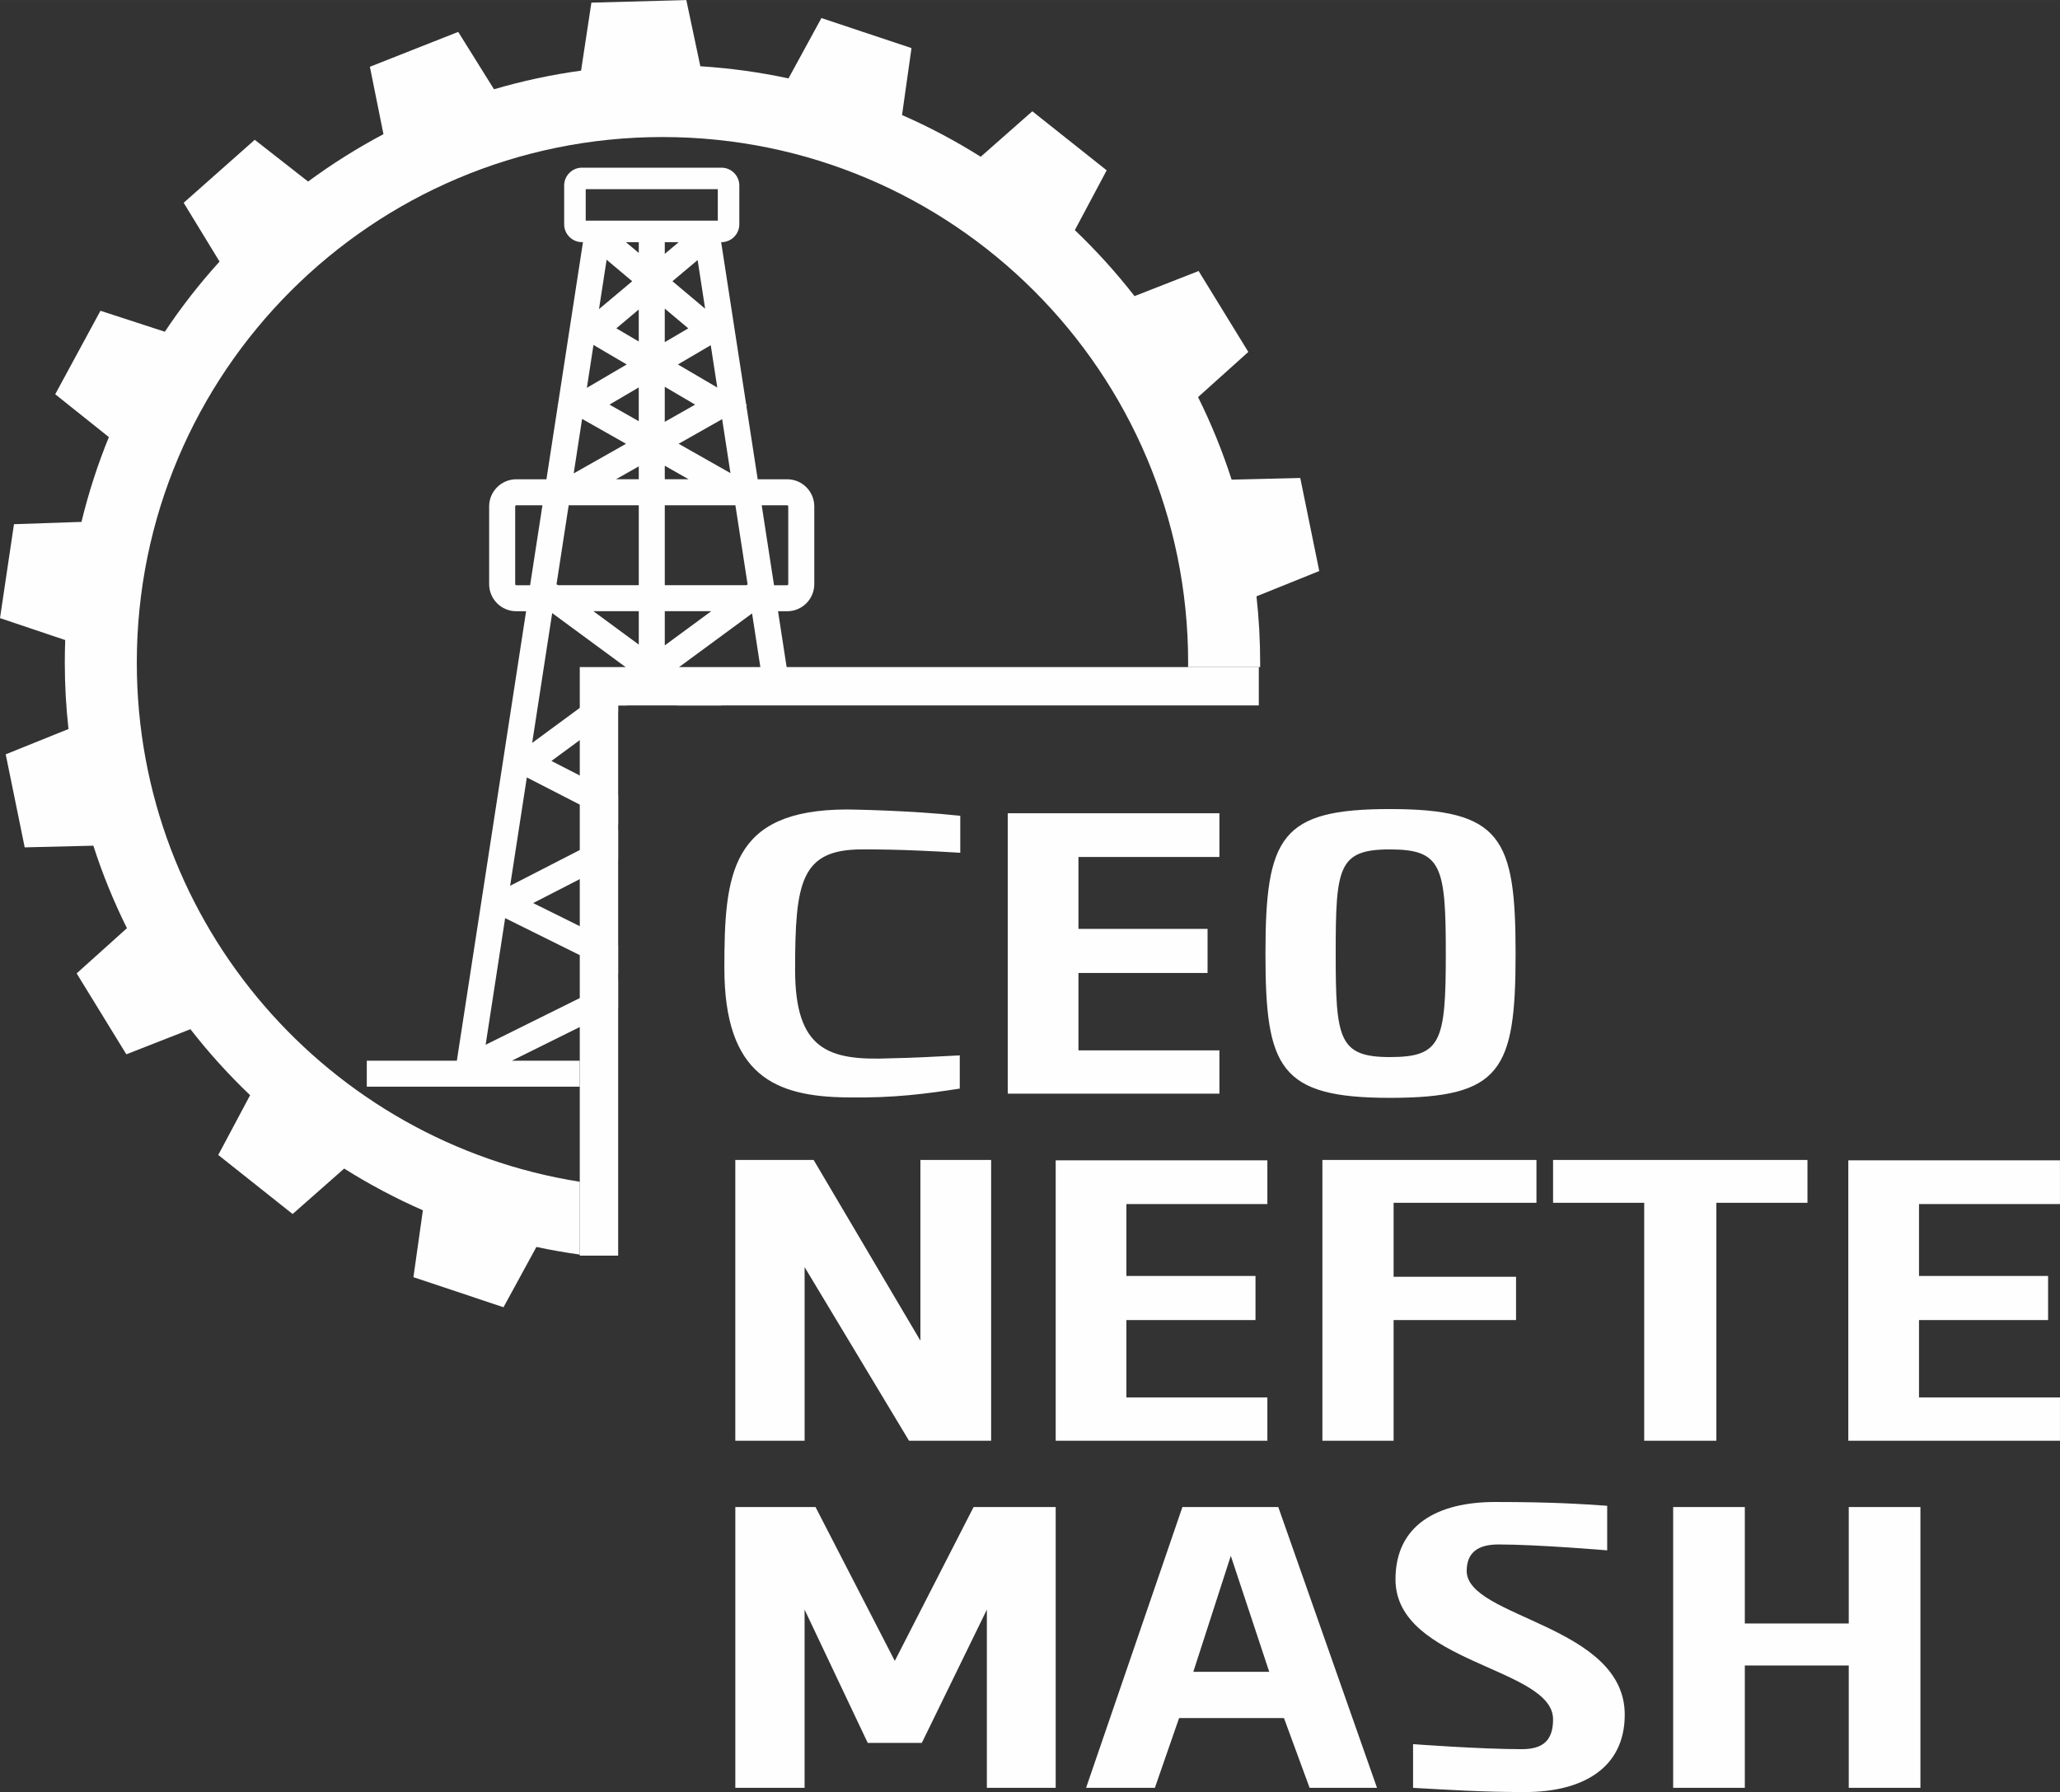
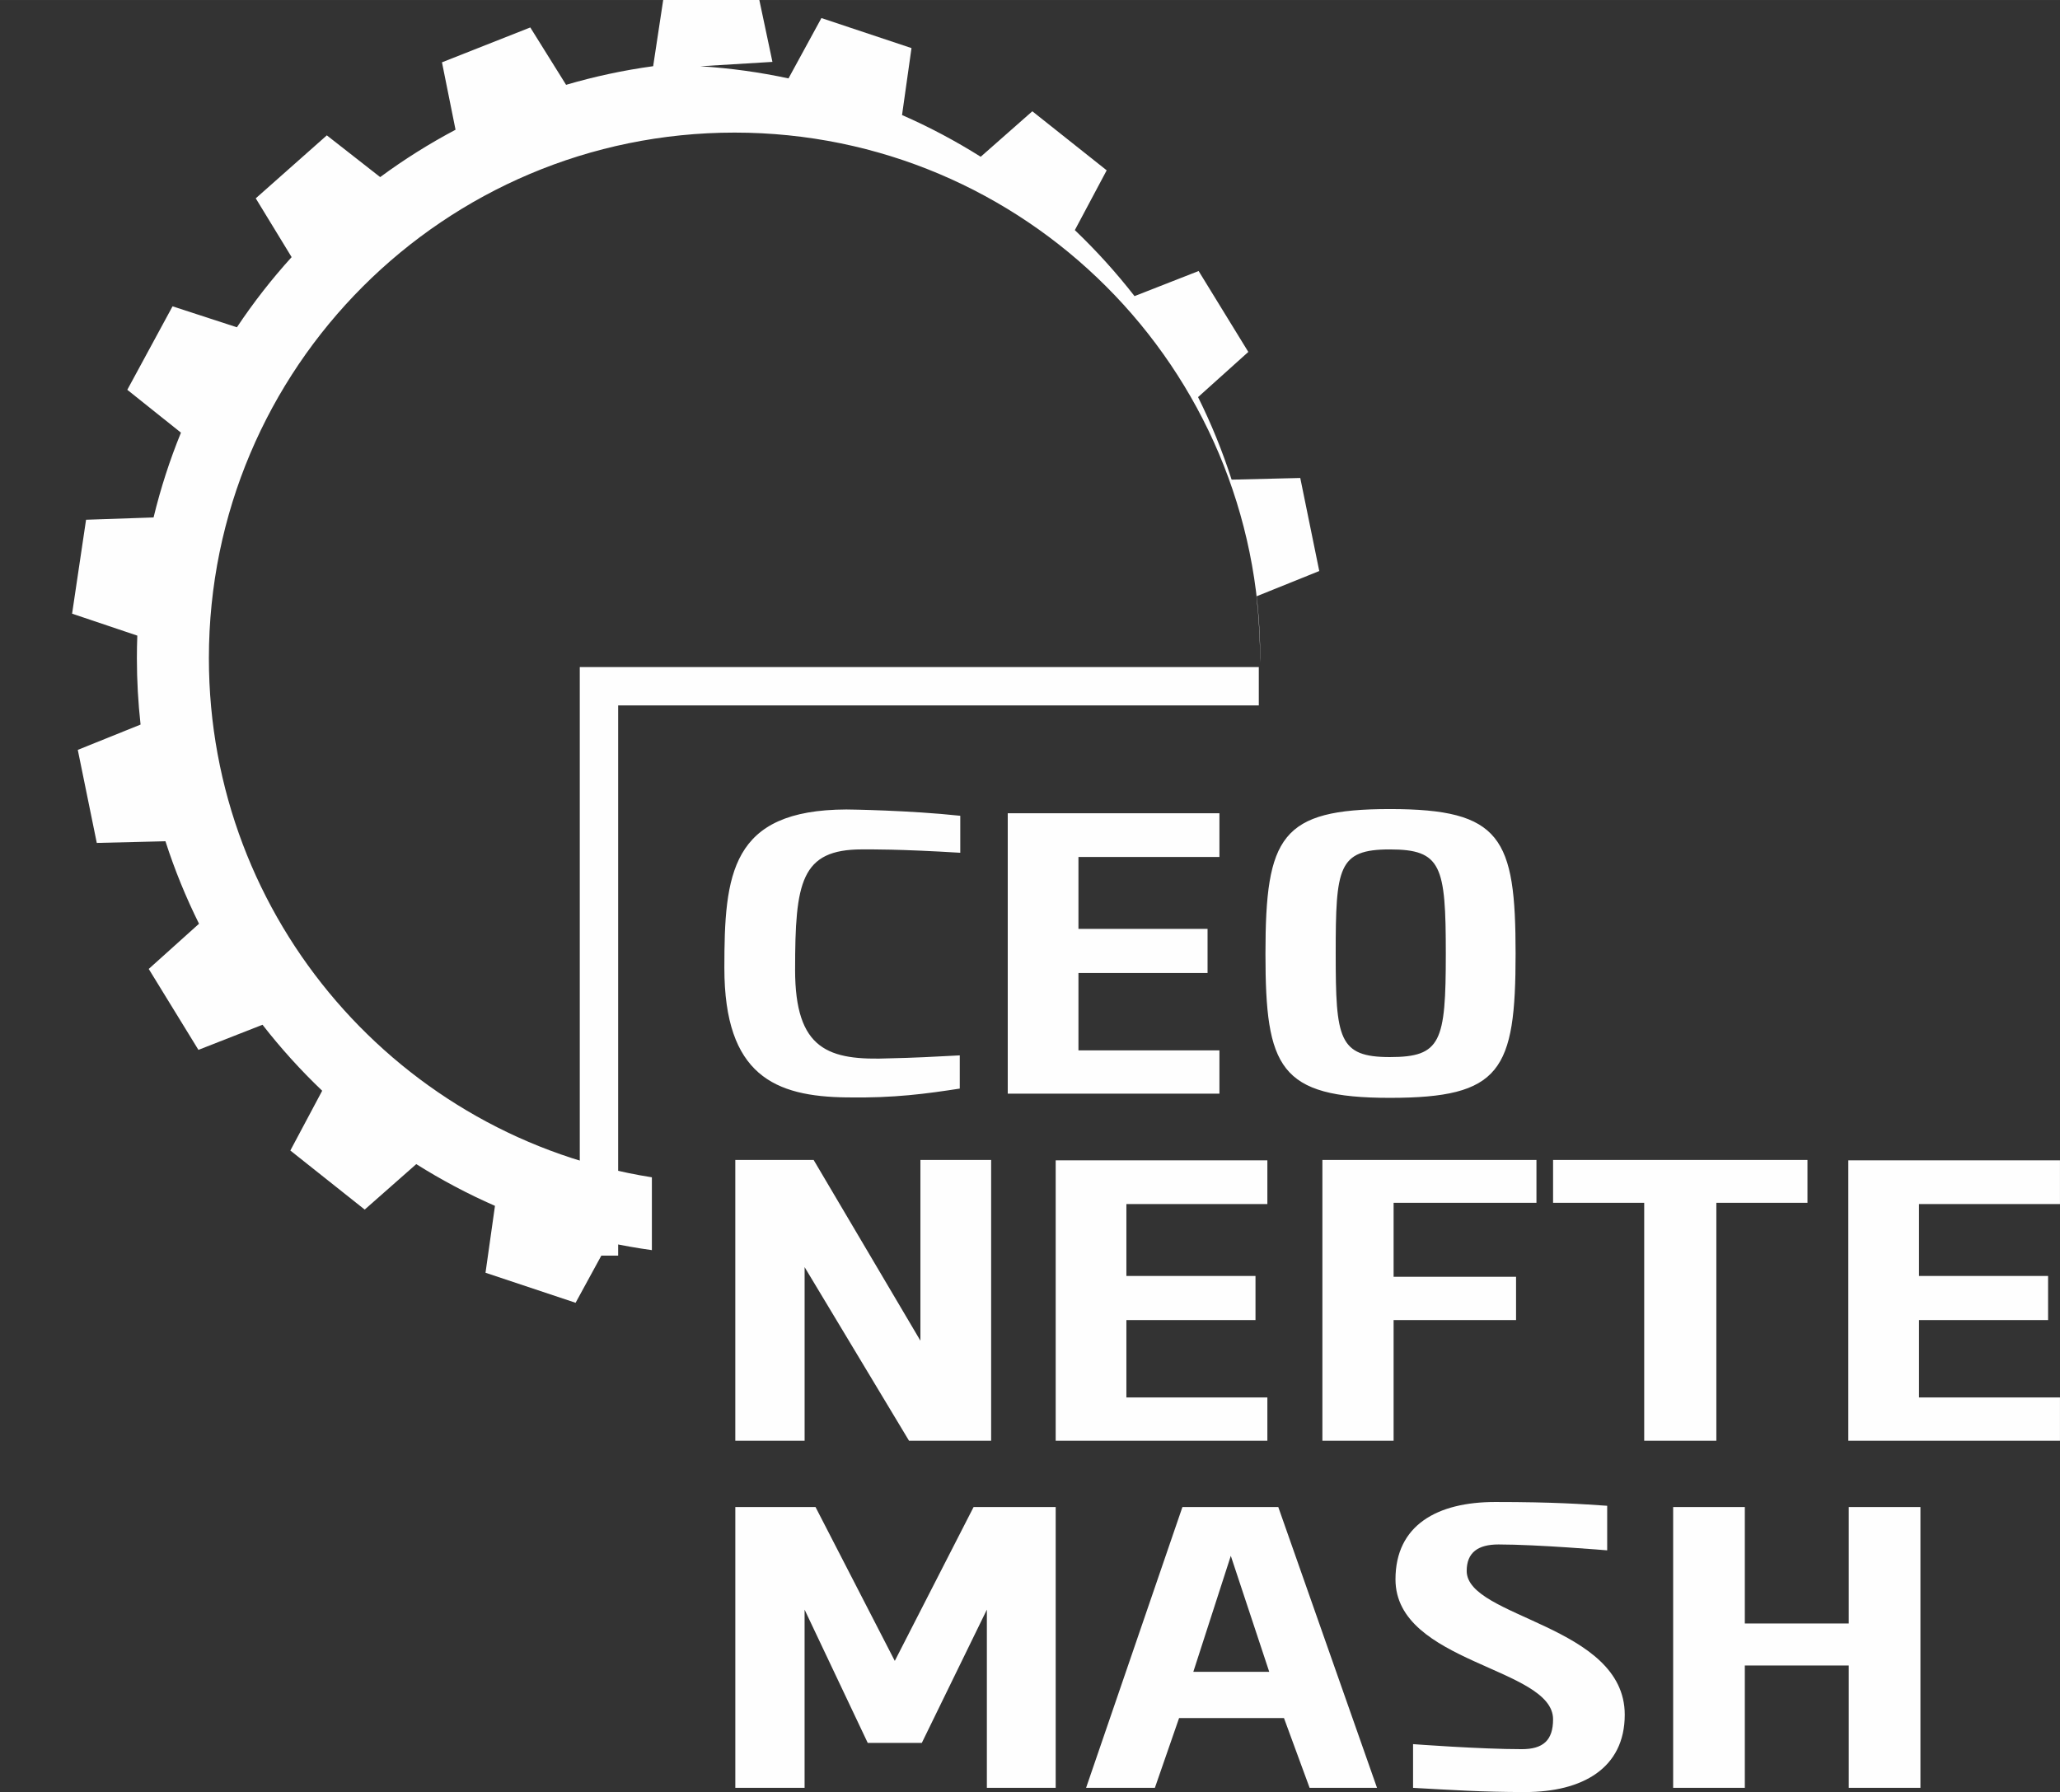
<svg xmlns="http://www.w3.org/2000/svg" xml:space="preserve" width="59.408mm" height="51.686mm" version="1.1" style="shape-rendering:geometricPrecision; text-rendering:geometricPrecision; image-rendering:optimizeQuality; fill-rule:evenodd; clip-rule:evenodd" viewBox="0 0 941.07 818.74">
  <rect x="0" y="0" width="941.07" height="818.74" fill="#333333" stroke="none" />
  <defs>
    <style type="text/css">
   
    .fil0 {fill:#FEFEFE}
    .fil1 {fill:#FEFEFE;fill-rule:nonzero}
   
  </style>
  </defs>
  <g id="Слой_x0020_1">
-     <path class="fil0" d="M319.92 30.27c13.73,0.86 27.18,2.73 40.29,5.55l15.04 -27.57 41.15 13.73 -4.32 30.58c12.5,5.47 24.5,11.86 35.94,19.06l23.58 -20.78 33.97 26.98 -14.55 27.32c9.81,9.36 18.93,19.43 27.27,30.15l29.28 -11.47 22.7 36.97 -22.96 20.64c6.01,12.09 11.14,24.68 15.33,37.71l31.36 -0.76 8.68 42.51 -28.68 11.56c1.1,9.95 1.68,20.06 1.68,30.3l-0.01 2.03 -32.92 0c0,-0.68 0.03,-1.35 0.03,-2.03 0,-132.62 -107.51,-240.14 -240.14,-240.14 -132.62,0 -240.14,107.51 -240.14,240.14 0,119.77 87.69,219.05 202.37,237.17l0 33.27c-6.69,-0.93 -13.3,-2.09 -19.82,-3.49l-15.03 27.55 -41.15 -13.73 4.32 -30.56c-12.5,-5.48 -24.51,-11.86 -35.95,-19.07l-23.56 20.77 -33.97 -26.98 14.55 -27.31c-9.81,-9.36 -18.93,-19.43 -27.26,-30.15l-29.28 11.47 -22.7 -36.97 22.97 -20.65c-6,-12.09 -11.15,-24.67 -15.33,-37.69l-31.37 0.76 -8.68 -42.51 28.68 -11.56c-1.1,-9.95 -1.68,-20.06 -1.68,-30.3 0,-3.46 0.06,-6.91 0.19,-10.34l-29.79 -10.03 6.38 -42.91 30.84 -1.05c3.22,-13.32 7.42,-26.26 12.51,-38.74l-24.51 -19.58 20.67 -38.14 29.4 9.58c7.54,-11.31 15.9,-22.03 25,-32.06l-16.39 -26.86 32.47 -28.77 24.37 19.07c10.89,-8.03 22.39,-15.27 34.43,-21.64l-6.2 -30.8 40.35 -15.93 16.35 26.21c12.89,-3.78 26.17,-6.65 39.78,-8.51l4.71 -31.07 43.37 -1.17 6.41 30.27z" />
-     <path class="fil1" d="M265.88 76.61l63.74 0c2.22,0 4.25,0.91 5.72,2.38l0.02 0.02c1.47,1.47 2.38,3.5 2.38,5.72l0 17.78c0,2.22 -0.91,4.24 -2.38,5.72l-0.02 0.02c-1.48,1.47 -3.5,2.38 -5.72,2.38l-8.44 0 -4.58 -5.44 -0.08 -0.51 11.74 -1.76 12.62 81.9 0.4 0.24 -0.34 0.19 18.92 122.78 -11.74 1.76 -4.55 -29.54 -35.57 26.16 21.6 15.89 -20.01 0 -11.6 -8.53 -11.6 8.53 -4.01 0 0 2.95 -30.47 22.41 30.47 15.65 0 13.3 -41.71 -21.42 -7.63 49.5 49.33 -25.34 0 13.3 -38.81 19.94 38.81 19.24 0 13.23 -51.61 -25.59 -8.91 57.85 60.52 -30.01 0 13.23 -48.55 24.07 31.02 0 0 11.88 -97.28 0 0 -11.88 41.14 0 10.89 -70.67 0.39 -2.54 9.54 -61.92 -0.05 -0.03 0.06 -0.05 25.31 -164.26 -0.15 -0.09 0.18 -0.11 12.34 -80.11 11.06 1.66 -3.48 4.13 -8.94 0c-2.22,0 -4.25,-0.91 -5.72,-2.38l-0.02 -0.02c-1.47,-1.48 -2.38,-3.5 -2.38,-5.72l0 -17.78c0,-2.22 0.91,-4.25 2.38,-5.72l0.02 -0.02c1.47,-1.47 3.5,-2.38 5.72,-2.38zm75.65 190.42l-5.78 -37.51 5.23 -9.22 -2.36 -1.33 21 0c3.4,0 6.5,1.39 8.74,3.63 2.24,2.24 3.63,5.33 3.63,8.74l0 35.55c0,3.4 -1.39,6.5 -3.63,8.74 -2.24,2.24 -5.33,3.63 -8.74,3.63l-14.7 0 4.67 -3.44 -6.19 -8.44 16.21 0c0.13,0 0.25,-0.06 0.34,-0.15 0.09,-0.09 0.15,-0.21 0.15,-0.34l0 -35.55c0,-0.13 -0.06,-0.25 -0.15,-0.34 -0.09,-0.09 -0.21,-0.15 -0.34,-0.15l-123.77 0c-0.13,0 -0.25,0.06 -0.34,0.15 -0.09,0.09 -0.15,0.21 -0.15,0.34l0 35.55c0,0.13 0.06,0.25 0.15,0.34 0.09,0.09 0.21,0.15 0.34,0.15l16.71 0 -6.19 8.44 4.67 3.44 -15.2 0c-3.41,0 -6.5,-1.39 -8.74,-3.63 -2.24,-2.24 -3.63,-5.33 -3.63,-8.74l0 -35.55c0,-3.41 1.39,-6.5 3.63,-8.74 2.24,-2.24 5.33,-3.63 8.74,-3.63l21.5 0 -2.36 1.33 5.07 8.94 -5.8 37.66 0.63 0.47 86.16 0 0.45 -0.33zm-16.6 12.21l-53.86 0 20.74 15.26 0 -81.43 -10.41 5.89 33.19 0 -10.9 -6.18 0 82.08 21.24 -15.62zm-72.68 0.87l-9.14 59.31 44.89 -33.02 -35.75 -26.3zm57.81 -169.48l-24.12 0 5.87 4.93 0 -9.84 11.88 0 0 10.26 6.37 -5.35zm8.64 8.18l-11.51 9.67 14.93 12.55 -3.42 -22.22zm5.99 38.9l-15 8.8 17.98 10.55 -2.98 -19.35zm5.21 33.78l-19.88 11.26 23.68 13.41 -3.8 -24.67zm-67.82 24.8l23.9 -13.54 -20.06 -11.36 -3.84 24.9zm6.02 -39.1l18.2 -10.68 -15.18 -8.91 -3.02 19.59zm5.54 -35.96l15.17 -12.74 -11.69 -9.82 -3.48 22.57zm40.78 8.78l-10.74 -9.02 0 15.33 10.74 -6.3zm-22.62 -8.61l-10.24 8.61 10.24 6.01 0 -14.61zm0 35.6l-13.38 7.85 13.38 7.58 0 -15.44zm11.88 15.72l13.88 -7.86 -13.88 -8.15 0 16.01zm24.23 -106.29l-60.34 0 0 14.38 60.34 0 0 -14.38z" />
+     <path class="fil0" d="M319.92 30.27c13.73,0.86 27.18,2.73 40.29,5.55l15.04 -27.57 41.15 13.73 -4.32 30.58c12.5,5.47 24.5,11.86 35.94,19.06l23.58 -20.78 33.97 26.98 -14.55 27.32c9.81,9.36 18.93,19.43 27.27,30.15l29.28 -11.47 22.7 36.97 -22.96 20.64c6.01,12.09 11.14,24.68 15.33,37.71l31.36 -0.76 8.68 42.51 -28.68 11.56c1.1,9.95 1.68,20.06 1.68,30.3c0,-0.68 0.03,-1.35 0.03,-2.03 0,-132.62 -107.51,-240.14 -240.14,-240.14 -132.62,0 -240.14,107.51 -240.14,240.14 0,119.77 87.69,219.05 202.37,237.17l0 33.27c-6.69,-0.93 -13.3,-2.09 -19.82,-3.49l-15.03 27.55 -41.15 -13.73 4.32 -30.56c-12.5,-5.48 -24.51,-11.86 -35.95,-19.07l-23.56 20.77 -33.97 -26.98 14.55 -27.31c-9.81,-9.36 -18.93,-19.43 -27.26,-30.15l-29.28 11.47 -22.7 -36.97 22.97 -20.65c-6,-12.09 -11.15,-24.67 -15.33,-37.69l-31.37 0.76 -8.68 -42.51 28.68 -11.56c-1.1,-9.95 -1.68,-20.06 -1.68,-30.3 0,-3.46 0.06,-6.91 0.19,-10.34l-29.79 -10.03 6.38 -42.91 30.84 -1.05c3.22,-13.32 7.42,-26.26 12.51,-38.74l-24.51 -19.58 20.67 -38.14 29.4 9.58c7.54,-11.31 15.9,-22.03 25,-32.06l-16.39 -26.86 32.47 -28.77 24.37 19.07c10.89,-8.03 22.39,-15.27 34.43,-21.64l-6.2 -30.8 40.35 -15.93 16.35 26.21c12.89,-3.78 26.17,-6.65 39.78,-8.51l4.71 -31.07 43.37 -1.17 6.41 30.27z" />
    <polygon class="fil0" points="264.86,304.77 282.39,304.77 575.06,304.77 575.06,322.29 282.39,322.29 282.39,573.67 264.86,573.67 264.86,322.29 " />
    <path class="fil1" d="M363.23 443c0,-39.95 2.6,-54.93 30.57,-54.93 3.47,0 16.69,-0.19 44.88,1.54l0 -16.9c-23.2,-2.5 -50.52,-2.88 -52.04,-2.88 -52.9,0.19 -55.73,29.58 -55.73,72.4 0,49.16 23.2,58.77 55.94,59.15 21.68,0.38 36.64,-1.73 51.6,-4.03l0 -15.17c-11.06,0.58 -21.47,1.15 -31.87,1.34 -28.19,1.15 -43.36,-3.84 -43.36,-40.52zm193.84 56.66l0 -19.78 -64.4 0 0 -35.34 58.98 0 0 -20.17 -58.98 0 0 -32.84 64.4 0 0 -19.97 -96.7 0 0 128.1 96.7 0zm77.84 1.92c50.74,0 57.46,-12.29 57.46,-65.87 0,-53.01 -6.5,-66.07 -57.46,-66.07 -49.65,0 -56.81,12.48 -56.81,66.07 0,52.05 6.29,65.87 56.81,65.87zm0 -18.63c-23.42,0 -24.72,-8.45 -24.72,-47.24 0,-39.37 1.09,-47.63 24.72,-47.63 23.63,0 25.58,7.49 25.58,47.63 0,40.33 -2.17,47.24 -25.58,47.24zm-182.13 175.29l0 -128.29 -32.31 0 0 82.58 -48.78 -82.58 -35.78 0 0 128.29 31.66 0 0 -79.32 47.7 79.32 37.51 0zm126.19 0l0 -19.78 -64.4 0 0 -35.34 58.98 0 0 -20.17 -58.98 0 0 -32.84 64.4 0 0 -19.97 -96.7 0 0 128.1 96.7 0zm57.67 0l0 -55.12 55.94 0 0 -19.78 -55.94 0 0 -33.8 65.26 0 0 -19.59 -97.79 0 0 128.29 32.52 0zm147.44 0l0 -108.7 41.63 0 0 -19.59 -116.22 0 0 19.59 41.63 0 0 108.7 32.96 0zm156.98 0l0 -19.78 -64.4 0 0 -35.34 58.97 0 0 -20.17 -58.97 0 0 -32.84 64.4 0 0 -19.97 -96.7 0 0 128.1 96.7 0zm-573.5 158.59l0 -81.43 28.84 60.88 24.72 0 29.71 -60.88 0 81.43 31.44 0 0 -128.29 -37.51 0 -35.99 70.29 -36.21 -70.29 -36.64 0 0 128.29 31.66 0zm160.02 0l11.06 -31.88 47.92 0 11.71 31.88 30.79 0 -45.1 -128.29 -43.8 0 -44.01 128.29 31.44 0zm34.69 -106.01l17.56 53.01 -34.69 0 17.13 -53.01zm107.76 6.91c0,-8.45 5.21,-12.1 14.53,-12.1 17.78,0 49.65,2.69 49.65,2.69l0 -20.36c-11.49,-0.77 -24.28,-1.73 -51.17,-1.73 -26.45,0 -45.54,10.56 -45.54,35.34 0,38.41 71.99,40.14 71.99,63.95 0,9.6 -4.55,13.64 -14.31,13.64 -19.08,0 -49.65,-2.3 -49.65,-2.3l0 19.97c17.35,0.96 31.44,1.92 51.17,1.92 26.02,0 45.53,-10.75 45.53,-35.34 0,-41.1 -72.2,-44.17 -72.2,-65.68zm207.28 99.1l0 -128.29 -32.74 0 0 53.2 -47.48 0 0 -53.2 -32.74 0 0 128.29 32.74 0 0 -55.89 47.48 0 0 55.89 32.74 0z" />
  </g>
</svg>